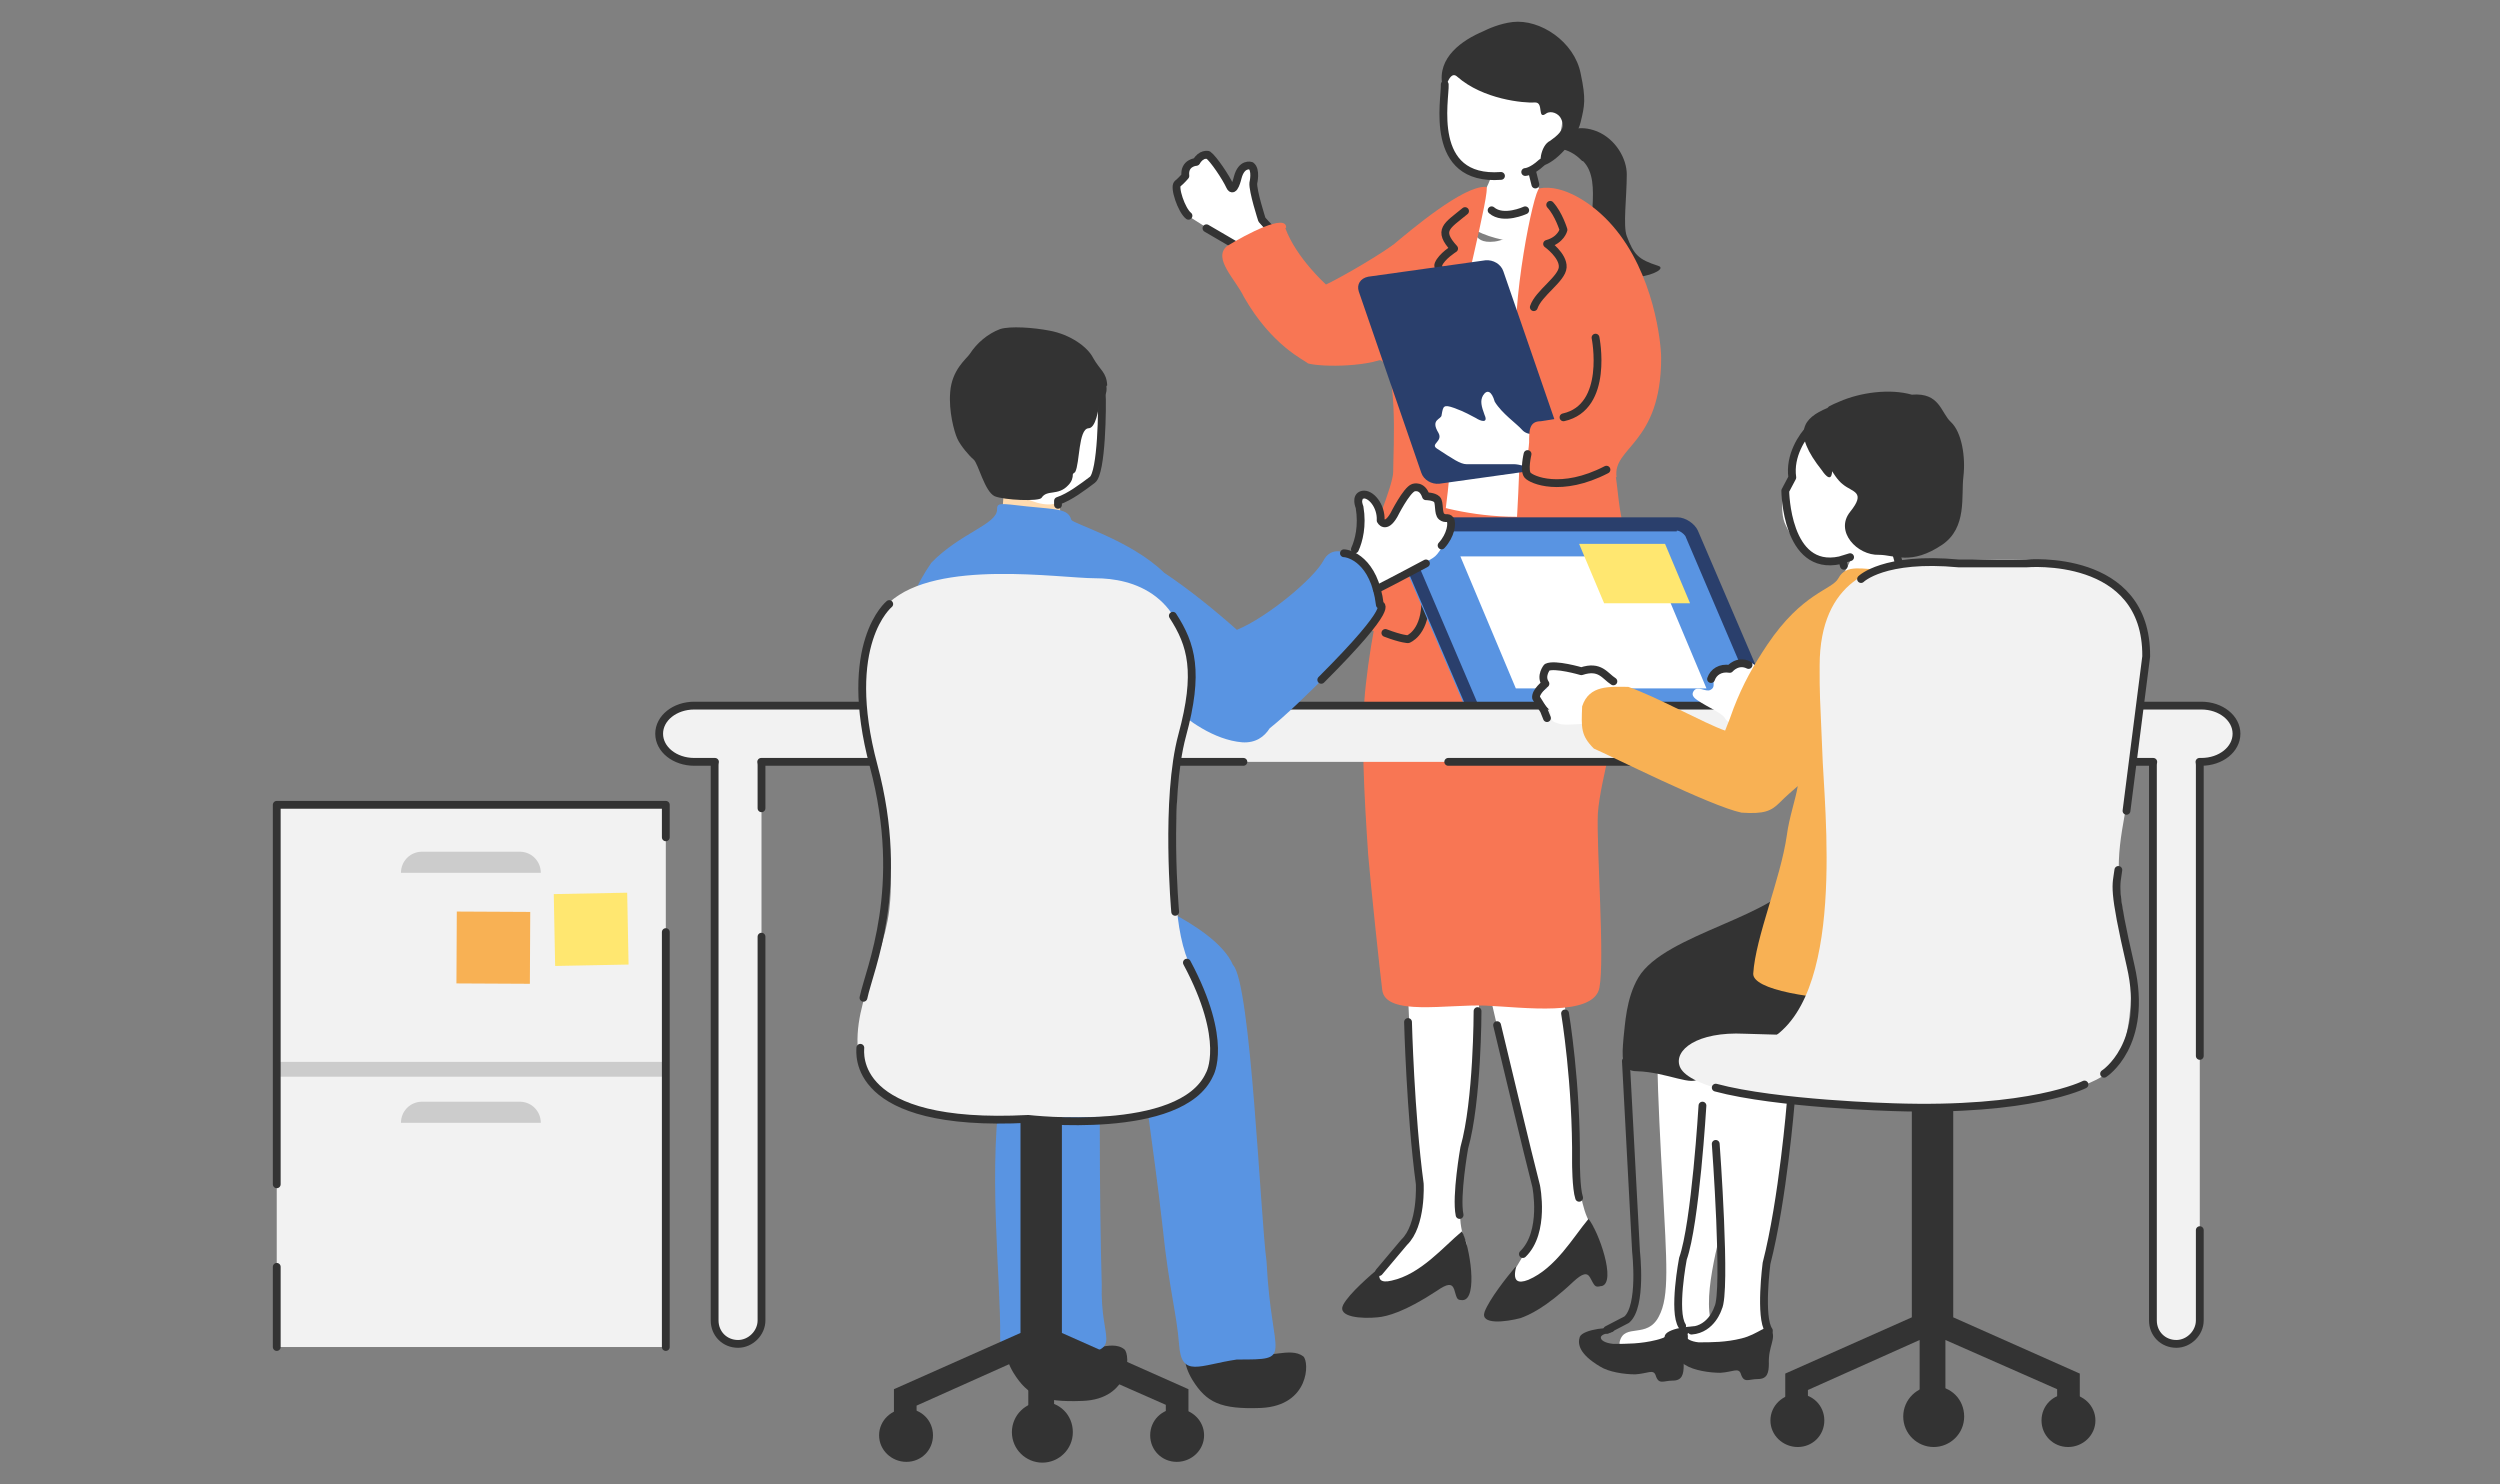
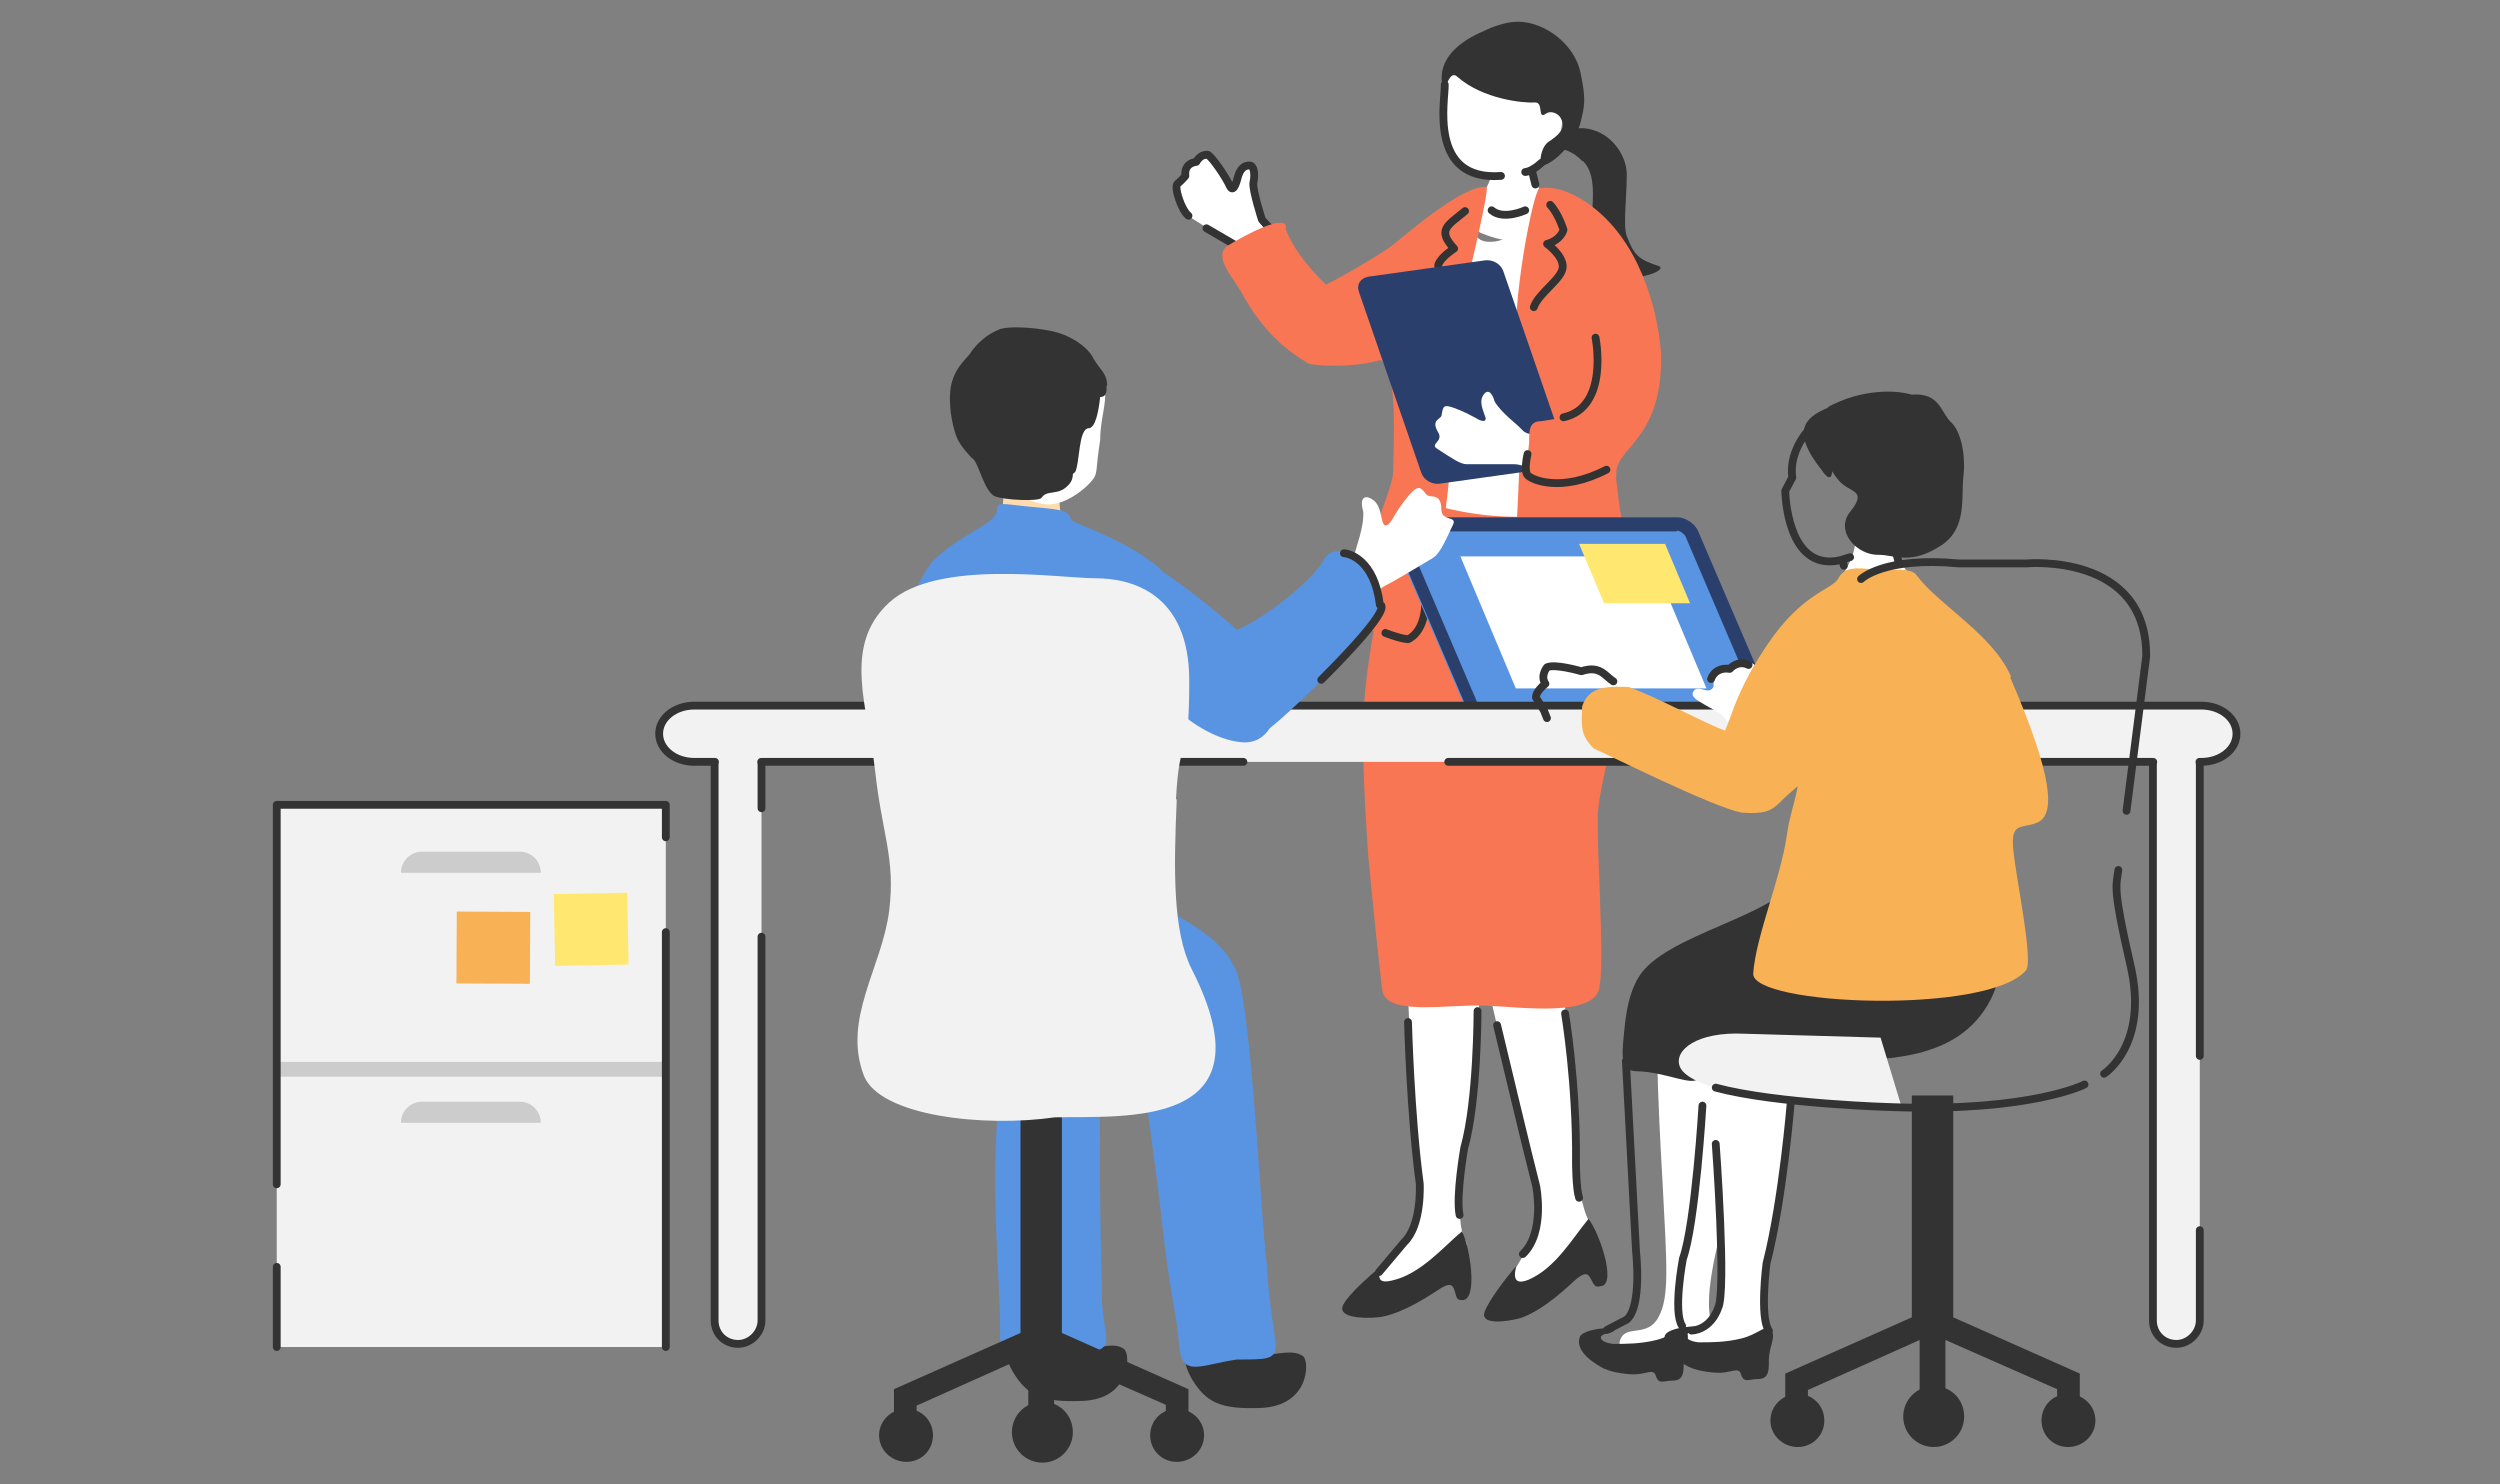
<svg xmlns="http://www.w3.org/2000/svg" width="320" height="190">
  <rect width="100%" height="100%" fill="#808080" stroke="none" />
-   <path d="M-423.435-2.478H.608v254.426h-424.043z" style="fill:none" />
  <path d="M163.327 36.718c-2.4-2-4.6-5-5.6-5.6-1-.5-3.6-2.2-5.2-3.2-.7-.4-1.2-1.5-2.1-3.7-.4-1 1.2-.3 1.3-1.5 0-2.1 1.2-1.2 1.7-1.7.7-.8.9-1.1 1.9 0 .9 1.2 1.4 2 1.7 2.6s.9 1.4 1.2.2c.2-1.2.5-1.9 1.2-2.3.8-.4 1.3 0 .8 1.5-.2 1.8.8 4 .9 5s1.4 1.6 3.1 2.9c1.7 1.4 1.5 7.7-.9 5.7" style="fill:#fff" />
  <path d="M163.727 30.418c-1.6-1.6-2.2-2.3-2.2-2.3s-1.2-3.7-1.1-4.7c0 0 .4-1.7-.3-2.2 0 0-1.2-.4-1.7 1.5 0 0-.5 2.2-1 1.1s-2.1-3.5-2.8-4c0 0-.9-.2-1.5.9 0 0-1.6.1-1.4 1.8 0 0-.5.6-1 1s.5 3.4 1.4 4.1M154.427 29.218l3.6 2.1 2.4 2.6" style="fill:none;stroke:#333;stroke-linecap:round;stroke-linejoin:round" />
  <path d="M164.627 29.118c0-1.8-5 .8-7.6 2.4-1.8 1.6 1.1 4.2 2.2 6.5 3.6 6.3 7.8 8.1 8.2 8.5 1.8.5 8.3.5 10.7-1.1 5.7-3.6 1.8-15.1.1-14-2.9 2-7 4.3-8.5 5 0 0-3.8-3.4-5.2-7.2" style="fill:#f87654;fill-rule:evenodd" />
  <path d="M202.627 20.618c2.7 2.7 0 8.9 1.6 12.5 2.1 4.4 10 1.5 8 .9-2.5-.8-3.1-1.4-4-3.8-.5-1.3 0-5 0-7.9 0-2-1.4-4.5-3.8-5.5-2.3-.9-3.7-.1-4.3.3-.8.5-1.4.9-1.4 1.6 0 .5 1.8-.2 3.8 1.9" style="fill:#333;fill-rule:evenodd" />
  <path d="M193.827 3.818c-5.3 0-8.1 4.9-8.5 5.9-1.5 3.5-.2 3.6-.6 5.3-.1.8-.1 1.6 0 2.2.2.7 1.1 2.5 2.4 3.7 1.6 1.2 3.4 1.9 5.4 2s4.4-1 6.1-3.4c3.5-5.1 0-15.8-4.8-15.8" style="fill:#fff" />
  <path d="M196.527 13.118c1.1 0 .2 2.3 1.4 1.4.6-.4 1.6 0 1.9.7s.6 1.4-1.4 2.8c-1.3.6-1.5 3.3-1 3.2 1.7-.4 4.3-3.2 4.9-5.6.5-2.1.7-2.9 0-6.2-.8-4.1-5.2-7-8.7-6.6-1.7.2-3.2.9-3.8 1.2-2.6 1.1-5.9 3.3-5.2 6.9.3 1.7.7-2.2 1.9-1.1 3.3 2.9 8.5 3.4 10 3.3" style="fill:#333;fill-rule:evenodd" />
  <path d="M187.627 158.818c1.2 3.9-9.6 7.7-12.7 6.9-1.2-.6 4.6-5.8 6.1-8.5 1.3-2.5.3-7.7-.2-17.1-.6-11.2-1.1-25.6-1.2-26.6 0-1.9 9.3-1.4 9.3-1.4.3 1.3 1 22.9-.6 31.3-.7 3.5-2.5 12.3-.7 15.5z" style="fill:#fff" />
  <path d="M187.327 166.418c-.9 0-.8-.1-1.2-1.4-.3-.8-.9-.7-2.2.2-4.1 2.7-6.4 3.3-7.6 3.4-2 .2-5.2 0-4.4-1.6.8-1.5 3.5-3.8 4.8-4.9.6-.5-1.5 2.5 1.4 1.8 3.7-.8 6.6-4.3 9-6.3 1 1.8 2.1 8.7.1 8.8" style="fill:#333;fill-rule:evenodd" />
  <path d="M192.627 166.118c-1.3-.4 3.5-6.5 4.4-9.5.8-2.7-1.2-7.7-3.4-16.8-2.6-10.9-5.8-25-6-26-.4-1.8 8.9-3 8.9-3 .6 1.2 5.2 22.3 5.2 30.9 0 3.5-.2 12.6 2.2 15.4 1.9 3.6-8.1 9.2-11.2 9.1" style="fill:#fff" />
  <path d="M204.927 164.618c-.8.2-.8 0-1.4-1.1-.4-.7-1-.5-2.1.5-3.6 3.4-5.7 4.3-6.8 4.7-1.9.5-5.2.9-4.6-.8.6-1.6 2.8-4.4 3.9-5.7.5-.6-1.1 2.7 1.7 1.6 3.5-1.5 5.7-5.4 7.7-7.8 1.3 1.6 3.6 8.1 1.7 8.6" style="fill:#333;fill-rule:evenodd" />
  <path d="M195.627 20.918c.2 1 3.9 8.6 4.4 8.8-1.8 2.3-9.5 1.4-12.3-1 .2-.3 2.2-3.6 3.2-6.2.2-.5 1.2-3.1 1.3-3.5.2 0 2.7-.2 2.9-.2 0 .3.3 1.4.5 2.2" style="fill:#fff" />
  <path d="M187.227 29.518c-2.8 1.4-5.5 17.8-7.3 27.1 1.1 7.8-3.4 19.1-3.4 19.7 0 .9 7.2 0 9.2.2s14.6-.9 16.4-.9 2.8.6 2.1-2.4c-.7-2.9.4-13.2.2-14.9-.1-1.1 0-7 0-7.5-1.2-6.8 1.3-11.6 1-11.7 0-4.6-4.4-9.1-8.8-9.9-.9-.2-3.7 1.5-5.3 1.7-3.4.4-1.9-2.4-4.2-1.4" style="fill:#fff" />
  <path d="M203.927 72.518c.6 1.8 3.8 9.3 3.5 15.3-.2 4.7-2.6 12-2.9 16.3-.2 4.3.9 18.6.2 22.3-.7 3.8-9.8 2.5-14.6 2.3s-12.8 1.4-13.2-2c-.3-2.3-1.5-13.7-1.8-17.3-.5-7.5-1-15.8-.3-21.8.7-6.5 2.3-13.6 3.2-15.8 1.9-5.1 1.6-8.3 5.8-7.1 4 1.1 9.5 2 16.4 1 3.1-.5 3.1 5 3.7 6.8" style="fill:#f87654;fill-rule:evenodd" />
  <path d="M206.827 61.018c.4 2.8.4 5.1 1.6 8.3 1.2 3.3 1.8 7.5 2.2 9 .7 2.9-14.4 8.1-17 2.8-.4-7.7 1.8-22.2.5-34.9-.8-7.4 2.2-21.9 2.9-22.1 3-.6 6.9 1.9 9.4 4.8 5.3 6.1 6.2 15 6.2 16.9 0 11.1-6.3 11.4-5.7 15.3M190.227 23.918c.7 0-3.6 16.4-4 19.9.3 18.8-3.1 33.8-4.2 36.2-1.7 2.3-5.2 1.3-8.1 0-1.5-.7-.6-4.3.5-7.9 1.1-3.5 3.9-10 3.9-11.7 0-2.8.8-15.2-2.2-14.3-2.9.9-2.9-2.2-3.4-4.1-.9-3-1.9-5.3 0-7.1 1.4-.7 3.7-2 5.5-3.5 2.4-2 9-7.6 11.9-7.5" style="fill:#f87654;fill-rule:evenodd" />
  <path d="M210.027 174.018c-2-.4-2.9-1.5-2.7-2.3.6-2.4 3.5-.3 5-3.2 1.4-2.6 1-6.9.5-16.8-.3-5.2-.6-11-.7-16-.1-3.9 3.3-5.9 5.1-7 .8-.5 5.1-1.7 7.4-1.8 2.6-.2 4.8-.9 4.8 2.9s-.1 5.7-6.4 6.4c-1.5.2-1.3 14-2.2 18.8-.7 3.6-3.3 11.8-1.4 15.2.9 2.8-5.2 4.6-9.4 3.7" style="fill:#fff" />
  <path d="M177.327 81.018c2.1.8 2.9.8 2.9.8s2-.7 2.2-4.3M180.227 130.818s.3 11.8 1.5 20.7c0 0 .3 5.3-2 7.5l-3.2 3.8M189.127 129.418s0 11.5-1.7 17.5c0 0-1.1 6.2-.6 8.6M191.627 131.218s4.2 17.6 5 20.6c0 0 1.2 5.9-1.7 8.7M200.327 129.718s1.5 8.9 1.4 19.1c0 0 0 3.3.4 4.5M184.927 10.818c.1 1.8-2.2 12.4 7.2 11.7M195.227 22.018s.8 0 2.1-1.2M196.127 22.018l.4 1.6M187.527 27.018c-2.3 1.9-3.6 2.4-1.4 4.8 0 0-1.6 1-2 2s2.8 3.4 3.3 6.4M198.427 26.218c1.1 1.2 1.7 3.2 1.7 3.2s-.3 1.3-2.1 1.8c0 0 2.1 1.5 2 3s-3.1 3.3-3.7 5.1" style="fill:none;stroke:#333;stroke-linecap:round;stroke-linejoin:round" />
  <path d="M173.927 37.318c-.3-.9.2-1.7 1.2-1.9l15-2.1c1-.1 2 .5 2.3 1.4l8 23.2c.3.9-.2 1.7-1.2 1.9l-15 2.1c-1 .1-2-.5-2.3-1.4z" style="fill:#2a3f6c;fill-rule:evenodd" />
  <path d="M199.027 55.818c-2.2-.2-3.5 0-4.2-.8s-2.6-2.1-3.5-3.6c-.4-1.4-1-1.6-1.5-.8-.4.7-.2 1.4.2 2.5.5 1.1-.5.8-1.1.4-.6-.3-1.4-.8-2.8-1.3s-1.4-.2-1.6.9c0 .6-1.5.5-.4 2.3.6 1.1-1.1 1.4-.2 2 2 1.3 3 2 3.8 2h6.1c1.1 0 4.5 1.3 7.6 1.7s-.2-5-2.4-5.2" style="fill:#fff" />
  <path d="M201.627 53.218c.6.8 6.6 3.4 4.9 6-.9 1.4-3.4 3.6-6.4 3.6s-4.9-.3-4.9-1.6.4-3.1.5-4.6c0-1.5 0-2.7 1.5-2.7" style="fill:#f87654;fill-rule:evenodd" />
  <path d="M195.527 58.118s-.5 2.1 0 2.7 4.3 2.3 10.1-.7M204.227 43.218s1.8 8.9-4.1 10.2" style="fill:none;stroke:#333;stroke-linecap:round;stroke-linejoin:round" />
  <path d="M227.227 91.218c.4.9-.1 1.7-1.2 1.7h-35.5c-1 .1-2.2-.6-2.6-1.5l-10-23.3c-.4-.9.1-1.7 1.1-1.7h35.5c1-.1 2.2.6 2.6 1.5l10 23.3z" style="fill:#5994e2;fill-rule:evenodd" />
  <path d="M214.627 66.218h-35.5c-1 .1-1.5.9-1.1 1.8l10 23.3c.4.9 1.6 1.7 2.6 1.7h35.5c1-.1 1.5-.9 1.2-1.8l-10-23.3c-.4-.9-1.6-1.7-2.6-1.7m-.1 1.7c.4 0 .9.4 1.1.7l9.7 22.7h-34.9c-.4.1-.9-.2-1.1-.6l-9.7-22.7h34.9z" style="fill:#2a3f6c;fill-rule:evenodd" />
  <path d="M218.427 88.118h-24.4l-7.1-16.9h24.4z" style="fill:#fff;fill-rule:evenodd" />
  <path d="M216.327 77.218h-11l-3.2-7.6h11z" style="fill:#ffe770;fill-rule:evenodd" />
  <path d="M190.927 26.918c1.5 1.3 4.3 0 4.3 0" style="fill:none;stroke:#333;stroke-linecap:round;stroke-linejoin:round" />
  <path d="M35.423 103.018h49.8v69.4h-49.8z" style="fill:#f2f2f2" />
  <path d="M35.423 135.918h49.8v1.9h-49.8zM69.323 111.718h-18c0-1.5 1.2-2.7 2.7-2.7h12.5c1.5 0 2.7 1.2 2.7 2.7M69.323 143.718h-18c0-1.5 1.2-2.7 2.7-2.7h12.5c1.5 0 2.7 1.2 2.7 2.7z" style="fill:#ccc" />
  <path d="M70.969 114.354h9.4v9.2h-9.4z" style="fill:#ffe770" transform="rotate(-1.1 75.669 118.954)" />
  <path d="M58.547 116.602h9.2v9.4h-9.2z" style="fill:#f8b154" transform="rotate(-89.708 63.147 121.302)" />
  <path d="M85.223 119.308v53.11M35.423 151.59v-48.572h49.8v4.16M35.423 172.418v-10.262" style="fill:none;stroke:#333;stroke-linecap:round;stroke-linejoin:round" />
  <path d="M281.773 90.318h-192.9c-2.5 0-4.5 1.6-4.5 3.6s2 3.6 4.5 3.6h2.643c-.02.133-.043.264-.043.4v71.1c0 1.7 1.3 3 3 3 1.6 0 3-1.4 3-3v-71.1c0-.137-.023-.268-.041-.4h178.184c-.02.133-.043.264-.043.4v71.1c0 1.7 1.3 3 3 3 1.6 0 3-1.4 3-3v-71.1c0-.137-.023-.268-.041-.4h.24c2.5 0 4.5-1.6 4.5-3.6s-2-3.6-4.5-3.6" style="fill:#f2f2f2" />
  <path d="M281.573 135.156V97.918c0-.137-.023-.268-.041-.4h.24c2.5 0 4.5-1.6 4.5-3.6s-2-3.6-4.5-3.6h-192.9c-2.5 0-4.5 1.6-4.5 3.6s2 3.6 4.5 3.6h2.644c-.02.133-.043.264-.043.4v71.1c0 1.7 1.3 3 3 3 1.6 0 3-1.4 3-3v-49.123" style="fill:none;stroke:#333;stroke-linecap:round;stroke-linejoin:round" />
  <path d="M185.373 97.518h90.243c-.02.133-.043.264-.043.4v71.1c0 1.7 1.3 3 3 3 1.6 0 3-1.4 3-3V157.46M97.473 103.46v-5.542c0-.137-.023-.268-.041-.4h61.723" style="fill:none;stroke:#333;stroke-linecap:round;stroke-linejoin:round" />
  <path d="m128.623 61.018-.4 5.6 7.6.3-.3-3.8z" style="fill:#ffdbb0" />
  <path d="M136.423 71.118c-.8 0-6.1-1-6.5-.8s-.4.7-.7 2-.4 1.1 3.2 1.5 4.7.7 4.5-.2 0-2.5-.6-2.6" style="fill:#fff" />
  <path d="M137.523 172.418c1.5 1.1 4.7-1.1 6.4.3.8.7.8 6.4-5.4 6.6-5.2.2-7-.7-8.8-3.6-1.2-2-1.2-3.6-.5-5.1 2.2-3.1 5.8-1.4 8.2 1.8M160.523 173.018c1.5 1.1 4.6-.7 6.3.6.8.7.8 6.3-5.4 6.6-5.2.2-7-.7-8.8-3.6-1.2-2-1.2-3.6-.5-5.1 2.2-3.1 5.9-1.8 8.4 1.5" style="fill:#333;fill-rule:evenodd" />
  <path d="M125.923 56.718c-1.2-5.1-.5-11.7 6-12.6 6.4-1 8.3 3.2 9.1 4.7 1.1 1.9-.2 4.2-.2 7.5-.6 3.8-.3 4.2-.9 5-.8 1.1-3 2.9-5.1 3.2-1.7.3-4-.8-5.3-1.8-1.2-.9-2-1.9-2.6-2.8-.4-.1-.8-.1-1.4-.8-.3-.3-.7-1.3-.7-1.9s.8-.7 1-.6" style="fill:#fff" />
  <path d="M141.723 49.318c-.1-1.7-.9-1.9-1.8-3.5-.7-1.4-2.9-3-5.6-3.5-2.1-.4-5-.6-6.3-.2-1.6.6-3 1.8-3.9 3.2-.4.6-2.3 2-2.5 4.9-.2 2.4.5 5 .9 5.9s1.5 2.2 2.1 2.7 1.4 4.1 2.7 4.7c1.2.5 5.7.7 6 .2.7-1.1 2.1-.2 3.4-1.6.5-.5.6-1 .6-1.4 0-.1.2-.2.3-.3.6-1.1.4-5.5 1.7-5.6.9 0 1.3-2.2 1.5-4 .6 0 .9-.4.8-1.4" style="fill:#333;fill-rule:evenodd" />
  <path d="M170.501 81.327c2.9-2.2 5.5-5.7 6.7-6.3s4.2-2.4 6.2-3.6c.8-.5 1.4-1.7 2.6-4.3.5-1.1-1.4-.4-1.5-1.8 0-2.4-1.4-1.5-1.9-2-.8-1-1-1.3-2.2 0-1.1 1.3-1.7 2.3-2.1 3s-1.1 1.6-1.4.2-.5-2.2-1.4-2.7-1.5 0-1 1.7c.1 2.1-1 4.6-1.2 5.8s-1.7 1.8-3.8 3.3c-2 1.5-2.1 8.9.8 6.7" style="fill:#fff" />
  <path d="M141.123 130.018c1.4-6-11.7 1.5-12.8 7.7-2 11.4-.2 25.9-.3 33.5 0 3.8 4-.3 10.2 2.3 5.5-1.2 2.6-1.6 2.8-9.1-.3-9.8-.4-32 .1-34.5" style="fill:#5994e2;fill-rule:evenodd" />
  <path d="M175.223 73.118c-.5-1.2-4.3-4.2-5.8-1.4-1.2 2.3-7.2 7.3-11.1 8.9-2.7-2.4-6-5.1-9.3-7.3-4.3-4.2-11.8-6.3-11.9-6.8-.4-1.4-1.8-1.3-5.7-1.7-3.5-.4-3.8-.5-3.8.4 0 1.9-4.7 3-8.4 6.8-3.9 5.6-5.4 12.5-5.2 24.8 0 3.7 1.5 17.1 1.3 20.1s-4 9-1 9.7c2.3.6 8.9 1.8 13.6 1.8 5.5 0 12.9-1.4 17-2.6 1.4-.4 2.3-.6 3-.8v1.9c-1 1.8-1.7 4-1.8 6.2-.2 3.9 1.4 12.4 2.7 24 .8 7.8 1.8 11 2.1 15 .3 4.3 2.6 2.6 7.4 1.9 7.5 0 4.4 0 3.8-12.5-.8-5.8-2-35.7-4.3-38q-1.534-1.533 0 0c-1.2-2.8-5.1-5.2-7.7-6.6-.7-4.2-2.6-9.6-2.6-11.7 0-4.1 1.6-9.4 2.8-14.6 1.5 1.4 5 4.1 8.7 4.4 1.7.1 2.8-.7 3.5-1.8 3.8-3 12.4-11.9 13.6-13.6 1.5-2.1-.5-5.3-1.1-6.5" style="fill:#5994e2;fill-rule:evenodd" />
  <path d="m152.123 177.818-16.2-7.2v-28.4h-5.3v28.4l-16.2 7.2v4h2.9v-1.9l14.3-6.4v9.4h3.3v-9.4l14.3 6.3v1.9h2.9v-4z" style="fill:#333;fill-rule:evenodd" />
  <path d="M119.423 183.718c0 1.9-1.5 3.4-3.4 3.4s-3.5-1.5-3.5-3.4 1.6-3.4 3.5-3.4 3.4 1.5 3.4 3.4" style="fill:#333;fill-rule:evenodd" />
  <path d="M115.923 181.918c1.1 0 1.9.8 1.9 1.9s-.9 1.9-1.9 1.9-1.9-.8-1.9-1.9.9-1.9 1.9-1.9M147.223 183.718c0 1.9 1.5 3.4 3.4 3.4s3.5-1.5 3.5-3.4-1.6-3.4-3.5-3.4-3.4 1.5-3.4 3.4" style="fill:#333;fill-rule:evenodd" />
  <path d="M150.623 181.918c1.1 0 1.9.8 1.9 1.9s-.9 1.9-1.9 1.9-1.9-.8-1.9-1.9.9-1.9 1.9-1.9M133.423 179.418c2.2 0 3.9 1.7 3.9 3.9s-1.8 3.9-3.9 3.9-3.9-1.7-3.9-3.9 1.8-3.9 3.9-3.9" style="fill:#333;fill-rule:evenodd" />
  <path d="M135.623 183.318c0 1.2-1 2.1-2.2 2.1s-2.2-1-2.2-2.1 1-2.2 2.2-2.2 2.2 1 2.2 2.2" style="fill:#333;fill-rule:evenodd" />
  <path d="M150.623 102.318c-.4 9.2-.5 16.9 1.9 21.7 10.5 20.6-8.6 18.8-17.5 19-9 1.3-22.34-.118-24.44-5.318-2.8-7.3 2.34-13.882 3.24-21.182.8-6.7-.9-9.6-1.8-17.8-.9-8.1-4.3-16 1.8-21.6s21.8-3.1 26.4-3.1 12 1.9 12 13.1-1.2 6-1.7 15.2" style="fill:#f2f2f2;fill-rule:evenodd" />
-   <path d="M141.023 50.118c.1 2 0 10.4-1.2 11.3s-2.9 2.2-4.4 2.7v.5M110.523 127.718c.8-3.8 5.5-14 1.3-29.7s2-20.7 2-20.7M110.123 134.118c0 .5-1.4 10.3 21.5 9.1 0 0 19.6 2.3 23.2-5.7 0 0 2.5-4.2-2.9-14.3M150.423 116.718s-1.3-14.5.9-22.6 1.2-11.6-1.2-15.3M173.423 70.318c.5-1.1 1-3 .6-5.4 0 0-.6-1.4.4-1.6s2.4 1.4 2.3 3.3c0 0 .6 1.2 1.7-.7 0 0 1.6-3.2 2.5-3.5 0 0 1.1-.4 1.6 1.1 0 0 1 0 1.4.4s.1 1.8.6 2.2.8 0 1.1.4.1 2-1.1 3.3M182.523 72.118s-4.5 2.4-6.3 3.3" style="fill:none;stroke:#333;stroke-linecap:round;stroke-linejoin:round" />
  <path d="M172.023 70.818c.6 0 3.9.8 4.6 6.6 0 0 2.3-.2-7.5 9.6" style="fill:none;stroke:#333;stroke-linecap:round;stroke-linejoin:round" />
  <path d="M217.014 173.818c-2-.4-2.9-1.5-2.7-2.3.6-2.4 3.5-.3 5-3.2 1.4-2.6 1-6.9.5-16.8-.6-11.8-.2-16.2-.3-17.3 0-2 9.5-.4 9.5-.4.4 1.4.3 12.2-1.3 21-.7 3.6-3.3 11.8-1.4 15.2.9 2.8-5.2 4.6-9.4 3.7" style="fill:#fff" />
  <path d="M226.414 174.518c0 1.2-.2 2-1.4 2s-1.8.6-2.2-.7c-.3-.8-1-.2-2.6-.1-1.4 0-3.4-.3-4.5-1-2.7-1.6-2.9-2.9-2.6-3.8.4-1 4.3-1.4 4.4-.9 0 .5-1.4.3-1.7.9-.1.4.6.8 1.6.9 1.7 0 3.5 0 5.5-.5 2.1-.5 3.4-2 3.8-1.2.7 1.3-.4 2.1-.3 4.5M253.614 110.018s-21.6-1.8-23.2 1.8c-2.5 5.5-17.3 7.6-20.7 13.3-1.6 2.7-1.7 6.1-1.9 7.7-.2 2.4-.4 4.3 1.7 4.3 3.9.1 7.3 2.1 8 .8.6-1.1.4-4.3 3.5-3.9 4.2.5 8.4 2.2 13.2 1.9 6.5-.4 16.4.2 20.6-8 3.3-6.4-.4-17-1.1-18z" style="fill:#333;fill-rule:evenodd" />
  <path d="M215.814 170.218c.7 1.3-.4 2.1-.3 4.5 0 1.2-.2 2-1.4 2s-1.8.6-2.2-.7c-.3-.8-1-.2-2.6-.1-1.4 0-3.4-.3-4.5-1-2.7-1.6-2.9-2.9-2.6-3.8.4-1 4.3-1.4 4.4-.9 0 .5-1.4.3-1.7.9-.1.4.5.8 1.6.9 1.7 0 3.5 0 5.5-.5 2.1-.5 3.4-2 3.8-1.2z" style="fill:#333;fill-rule:evenodd" />
  <path d="M219.314 86.818c0 .8.2 1.2-.4 1.5s-1.6-.6-2.1.1.3 1.1.9 1.5 2.7 1.4 3 1.9c.4.7 1.2 1.2 2.6 1 1 0 1.5-.5 2.2-.9.4-.2.9 0 1.5 0 .8-.2 1.2-.9 1.3-2.2 0-.6-.4-1.3-.9-1.6q-.45-.3-.9-.9c-.9-1-1.8-2.3-2.5-2.4-.6-.2-.8-.3-1.5.3s-.7.3-1.7.5c-.9.2-1.5.1-1.5.9M237.814 67.718c.3 0 3.9.3 4.3.2.1.6.6 2.7.9 3.4s2.8 4.7 3.2 5.1c-4 3.4-9.6 2.9-12.3-.1.7-.3 2.9-4.1 3.3-5.5.2-1 .7-2.6.7-3" style="fill:#fff" />
-   <path d="M242.514 66.218c2.2-4.5 3-10.6-2.7-12.8-5.7-2.3-8.8 2.3-9.9 3.5-1.4 1.5.3 3.9-1.7 5.5-.3 3.6.1 4.3.5 5.1.5 1.2 2.1 3.2 3.9 4 1.5.6 3.8 0 5.2-.6 1.3-.6 2.2-1.3 3-2 .4 0 .8 0 1.5-.4.3-.2 1-1.1 1-1.5 0-.6-.6-.8-.8-.7M205.214 92.818c.9.2 2.1 1 3.1 1.7.6-1.1 1.3-2.2 1.9-3.3-.7-.3-1.4-.7-1.7-1.2-.4-.3-.9-1.4-1-1.8-.2-.7-2.4-2.9-3.8-2.7-1 .1-.7.7-1.5.5-.8-.1-2.5-.3-3.4-.4-.9 0-.8 1.3-.5 1.8.2.5-.4.7-1.1 1.2s-.2.8.4 1.5.8.6.9 1.4c0 .8.3.9 1 1.1.7.3 2.6 0 4.3 0h1.6" style="fill:#fff" />
  <path d="M257.414 86.618c-2.3-5.4-9.3-9.2-12.1-13-.7-1-3.2-.6-4.4-.7-2.4 0-4.6-.8-5.6 1.1-.8 1.5-4.6 1.8-9.1 8.5-1.8 2.7-3.1 5-4.3 8.1-.3.9-.7 1.9-1.1 2.9-2.6-.9-8.9-4.4-12.4-5.6-2.3 0-5-.3-5.9 2.5-.1 2.7-.2 3.7 1.5 5.4 1.9.8 15 7.4 18.9 8.2 2.9.2 3.8-.2 4.9-1.3.8-.8 1.6-1.5 2.3-2.1-.3 1.8-1.1 4-1.4 6.3-.8 5.6-4 13-4.3 17.7-.2 4.1 30 5.3 34.9-.4 1-1.1-1.2-11.5-1.6-15.3s1-2.8 3-3.6c2.5-1 2-6.1-3.4-18.6" style="fill:#f8b154;fill-rule:evenodd" />
  <path d="m266.214 175.818-16.2-7.2v-28.4h-5.3v28.4l-16.2 7.2v4h2.9v-1.9l14.3-6.4v9.4h3.3v-9.4l14.3 6.3v1.9h2.9v-4z" style="fill:#333;fill-rule:evenodd" />
  <path d="M233.514 181.818c0 1.9-1.5 3.4-3.4 3.4s-3.5-1.5-3.5-3.4 1.6-3.4 3.5-3.4 3.4 1.5 3.4 3.4" style="fill:#333;fill-rule:evenodd" />
  <path d="M230.014 179.918c1.1 0 1.9.8 1.9 1.9s-.9 1.9-1.9 1.9-1.9-.8-1.9-1.9.9-1.9 1.9-1.9M261.314 181.818c0 1.9 1.5 3.4 3.4 3.4s3.5-1.5 3.5-3.4-1.6-3.4-3.5-3.4-3.4 1.5-3.4 3.4" style="fill:#333;fill-rule:evenodd" />
  <path d="M264.814 179.918c1.1 0 1.9.8 1.9 1.9s-.9 1.9-1.9 1.9-1.9-.8-1.9-1.9.9-1.9 1.9-1.9M247.514 177.418c2.2 0 3.9 1.7 3.9 3.9s-1.8 3.9-3.9 3.9-3.9-1.7-3.9-3.9 1.8-3.9 3.9-3.9" style="fill:#333;fill-rule:evenodd" />
  <path d="M249.714 181.318c0 1.2-1 2.1-2.2 2.1s-2.2-1-2.2-2.1 1-2.2 2.2-2.2 2.2 1 2.2 2.2" style="fill:#333;fill-rule:evenodd" />
-   <path d="M232.914 85.218c0-11.1 7.4-13.1 12-13.1s20.3-2.5 26.4 3.1 2.7 13.4 1.8 21.6c-.9 8.1-2.5 11.1-1.7 17.8.9 7.3 2.6 13.7-.2 21-2 5.2-22.5 7.2-31.5 5.9s-26.3-.3-16-7.4c12.4-2.4 10.1-27.2 9.6-36.5-.4-9.2-.4-8.6-.4-12.4" style="fill:#f2f2f2;fill-rule:evenodd" />
  <path d="M243.414 141.818c-21.2-.5-27.6-3.2-28.4-5.3s2.2-4.5 8.3-4.2l17.4.5 2.7 8.9z" style="fill:#f2f2f2;fill-rule:evenodd" />
  <path d="M248.714 63.818h.2-.3zm1-9.8c-1.3-1.2-1.4-3.8-5-3.5-2.8-.8-6.6-.3-9.3.9-.2.1-.5.2-.7.3l-.6.3-.2.2c-3.1 1.3-4.6 3.1-.7 8 0 0 1.2 1.9 1.3.1 0 0 .7 1.2 1.4 1.7 1.2 1 3 .9.9 3.5-2 2.5.9 5.6 3.7 5.5 2 0 4.1 1.4 8.1-1.3 3.2-2.2 2.4-6.2 2.7-8.7s-.2-5.7-1.6-7" style="fill:#333;fill-rule:evenodd" />
  <path d="M231.714 54.818c-1 1-2.7 3.5-2.3 6.3l-.9 1.7s.1 10.4 7 8.9l1.3-.4M242.714 70.818l.3 1.1M238.214 74.118s2.9-2.9 12.5-2h8.7s15.4-1.4 15.3 11.9l-2.522 19.769M266.814 138.818s-6.8 3.5-24.5 2.9c0 0-14.9-.4-22.7-2.5M208.114 135.818l1.3 24.4s.8 7-1.2 8.7l-2.5 1.3M217.914 141.518s-.9 15.1-2.5 19.6c0 0-1.3 6.8-.1 8.6M219.614 146.418s1.4 19 .3 21c0 0-.8 2.7-3.4 2.9M229.214 141.118s-1 12.4-3.1 20.6c0 0-.9 6.9.3 8.6M219.014 86.918c.3-.9 1.2-1.5 2.4-1.3 0 0 1-1.2 2.4-.5M206.514 87.218c-1.1-.7-1.7-2.1-4.1-1.3 0 0-3.4-1-4.4-.5 0 0-.9 1.1-.2 2.1 0 0-1.3 1-1.2 1.8l1 1.6.4 1M236.014 72.418l-.2-.8M271.149 111.352c-.261 2.087-.783 2.087 1.565 12.26s-3.391 13.827-3.391 13.827" style="fill:none;stroke:#333;stroke-linecap:round;stroke-linejoin:round" />
</svg>